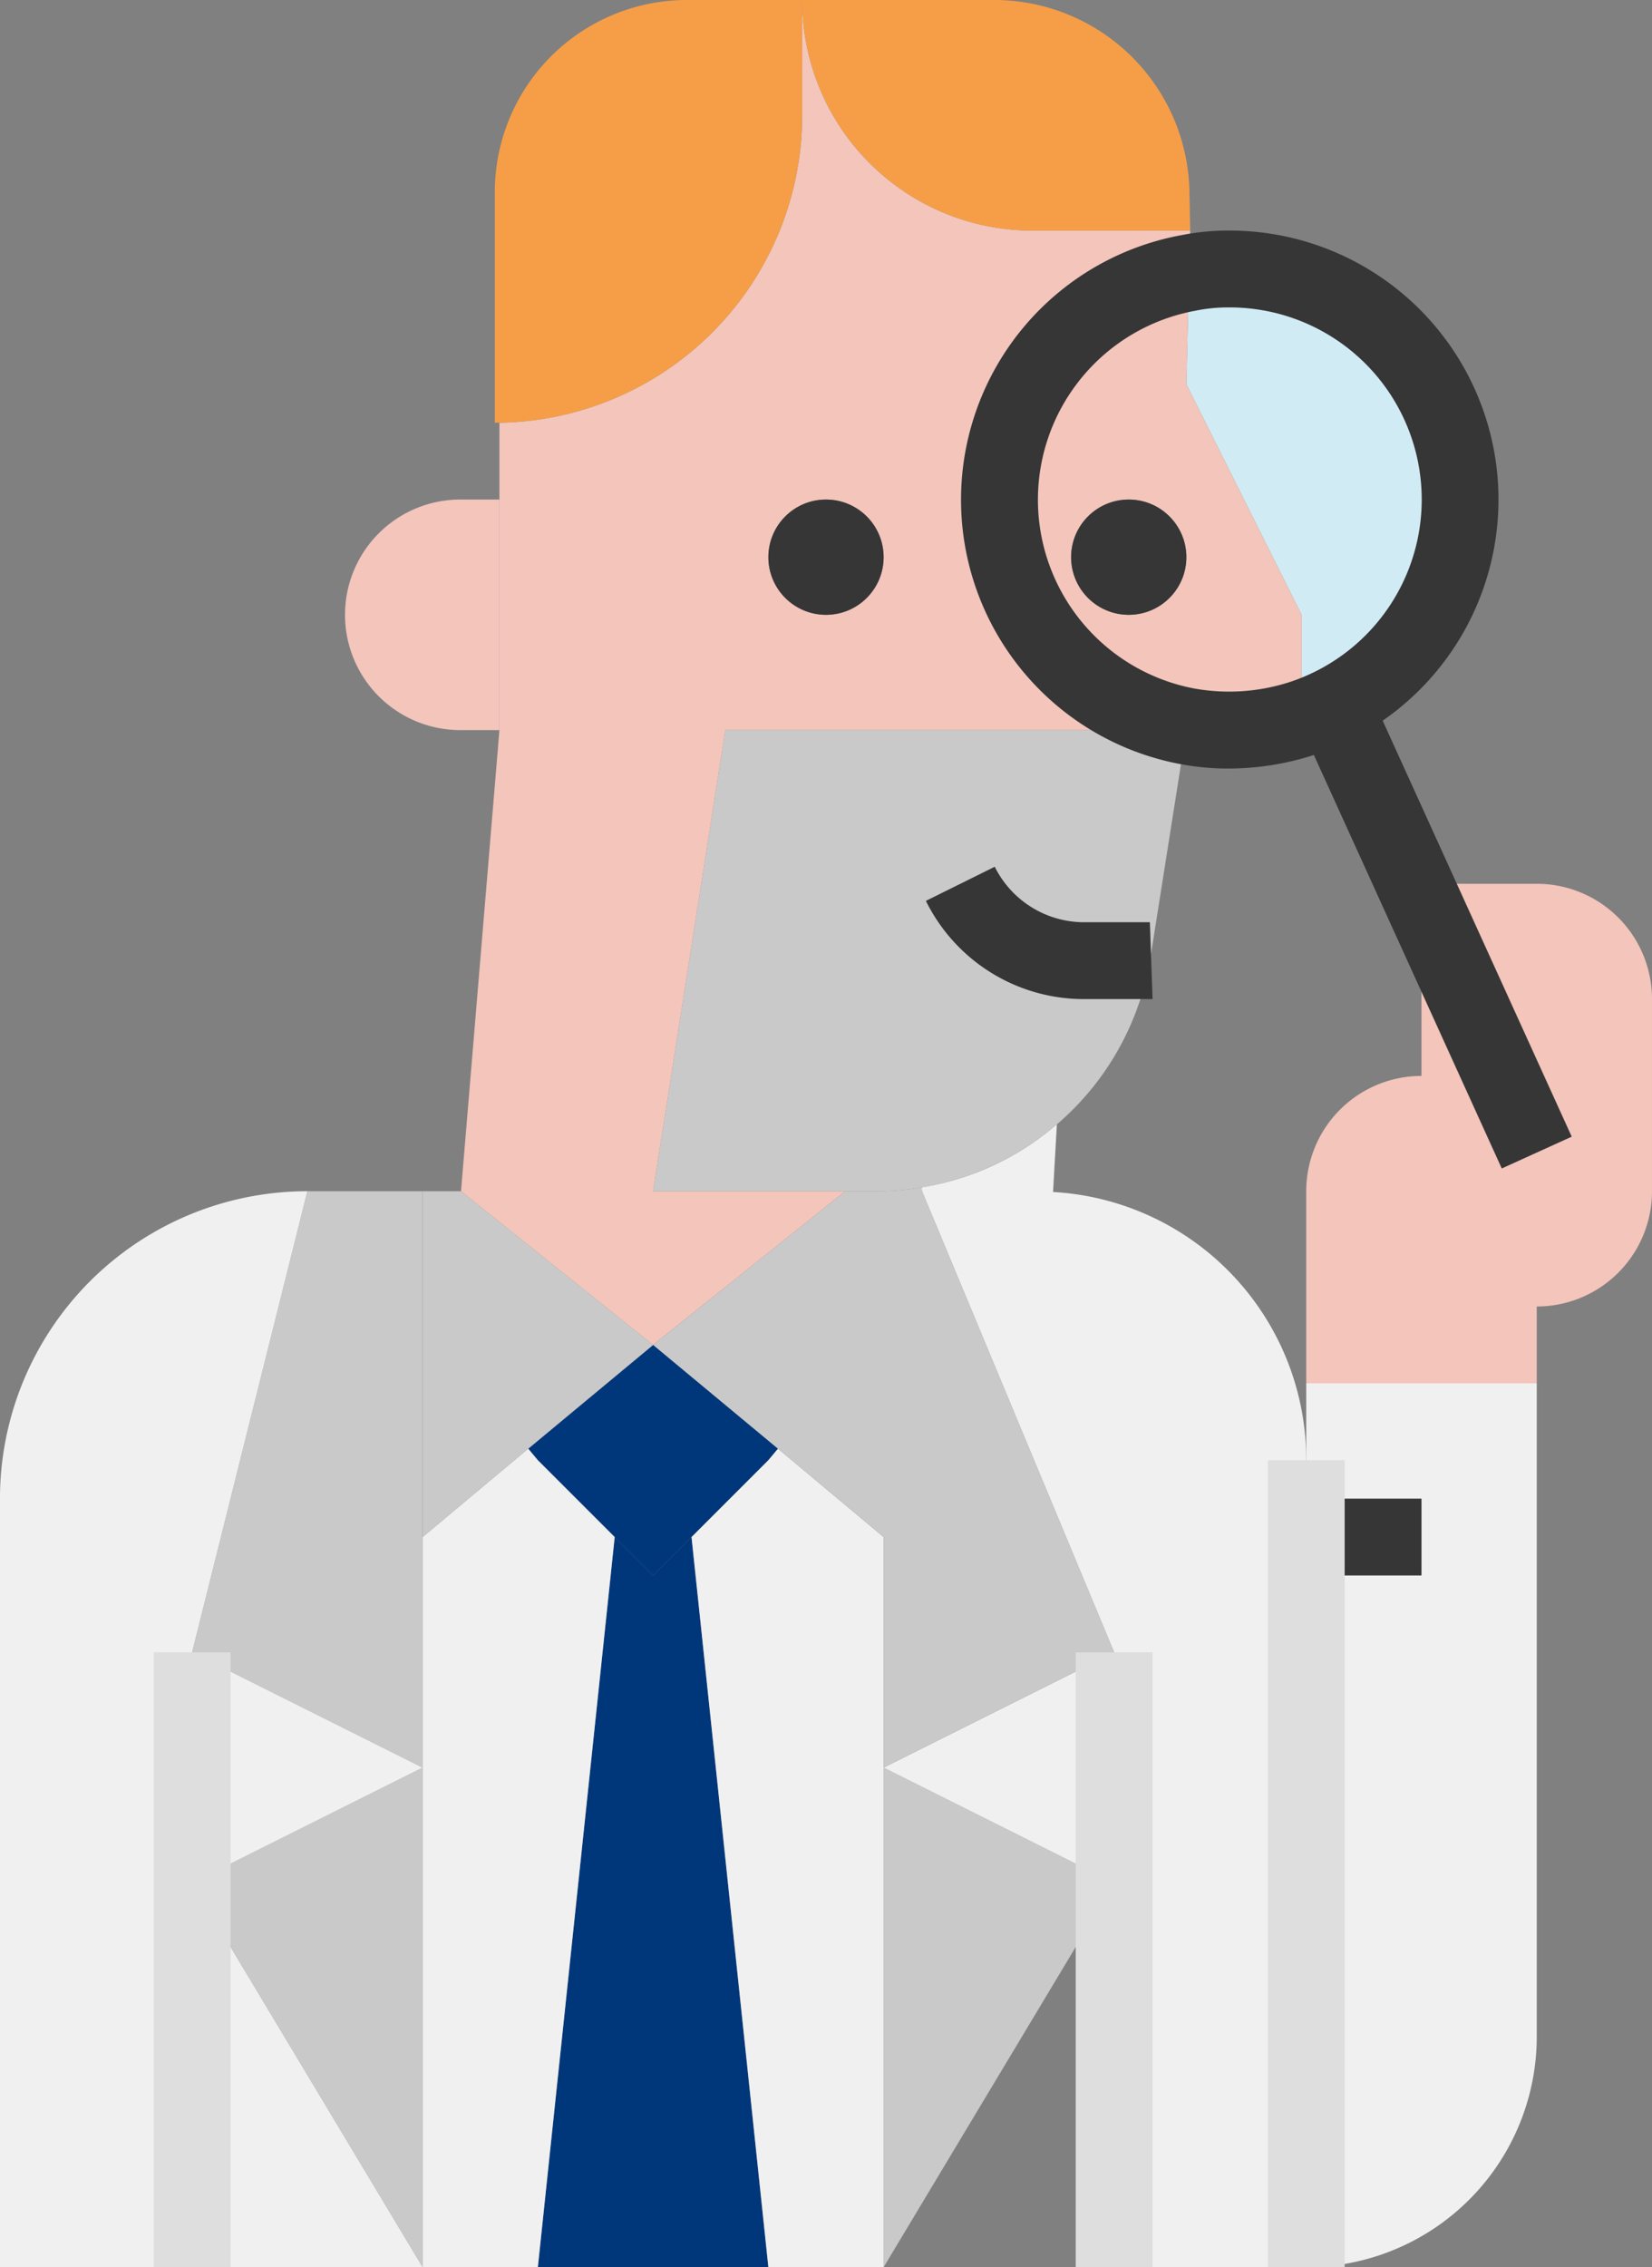
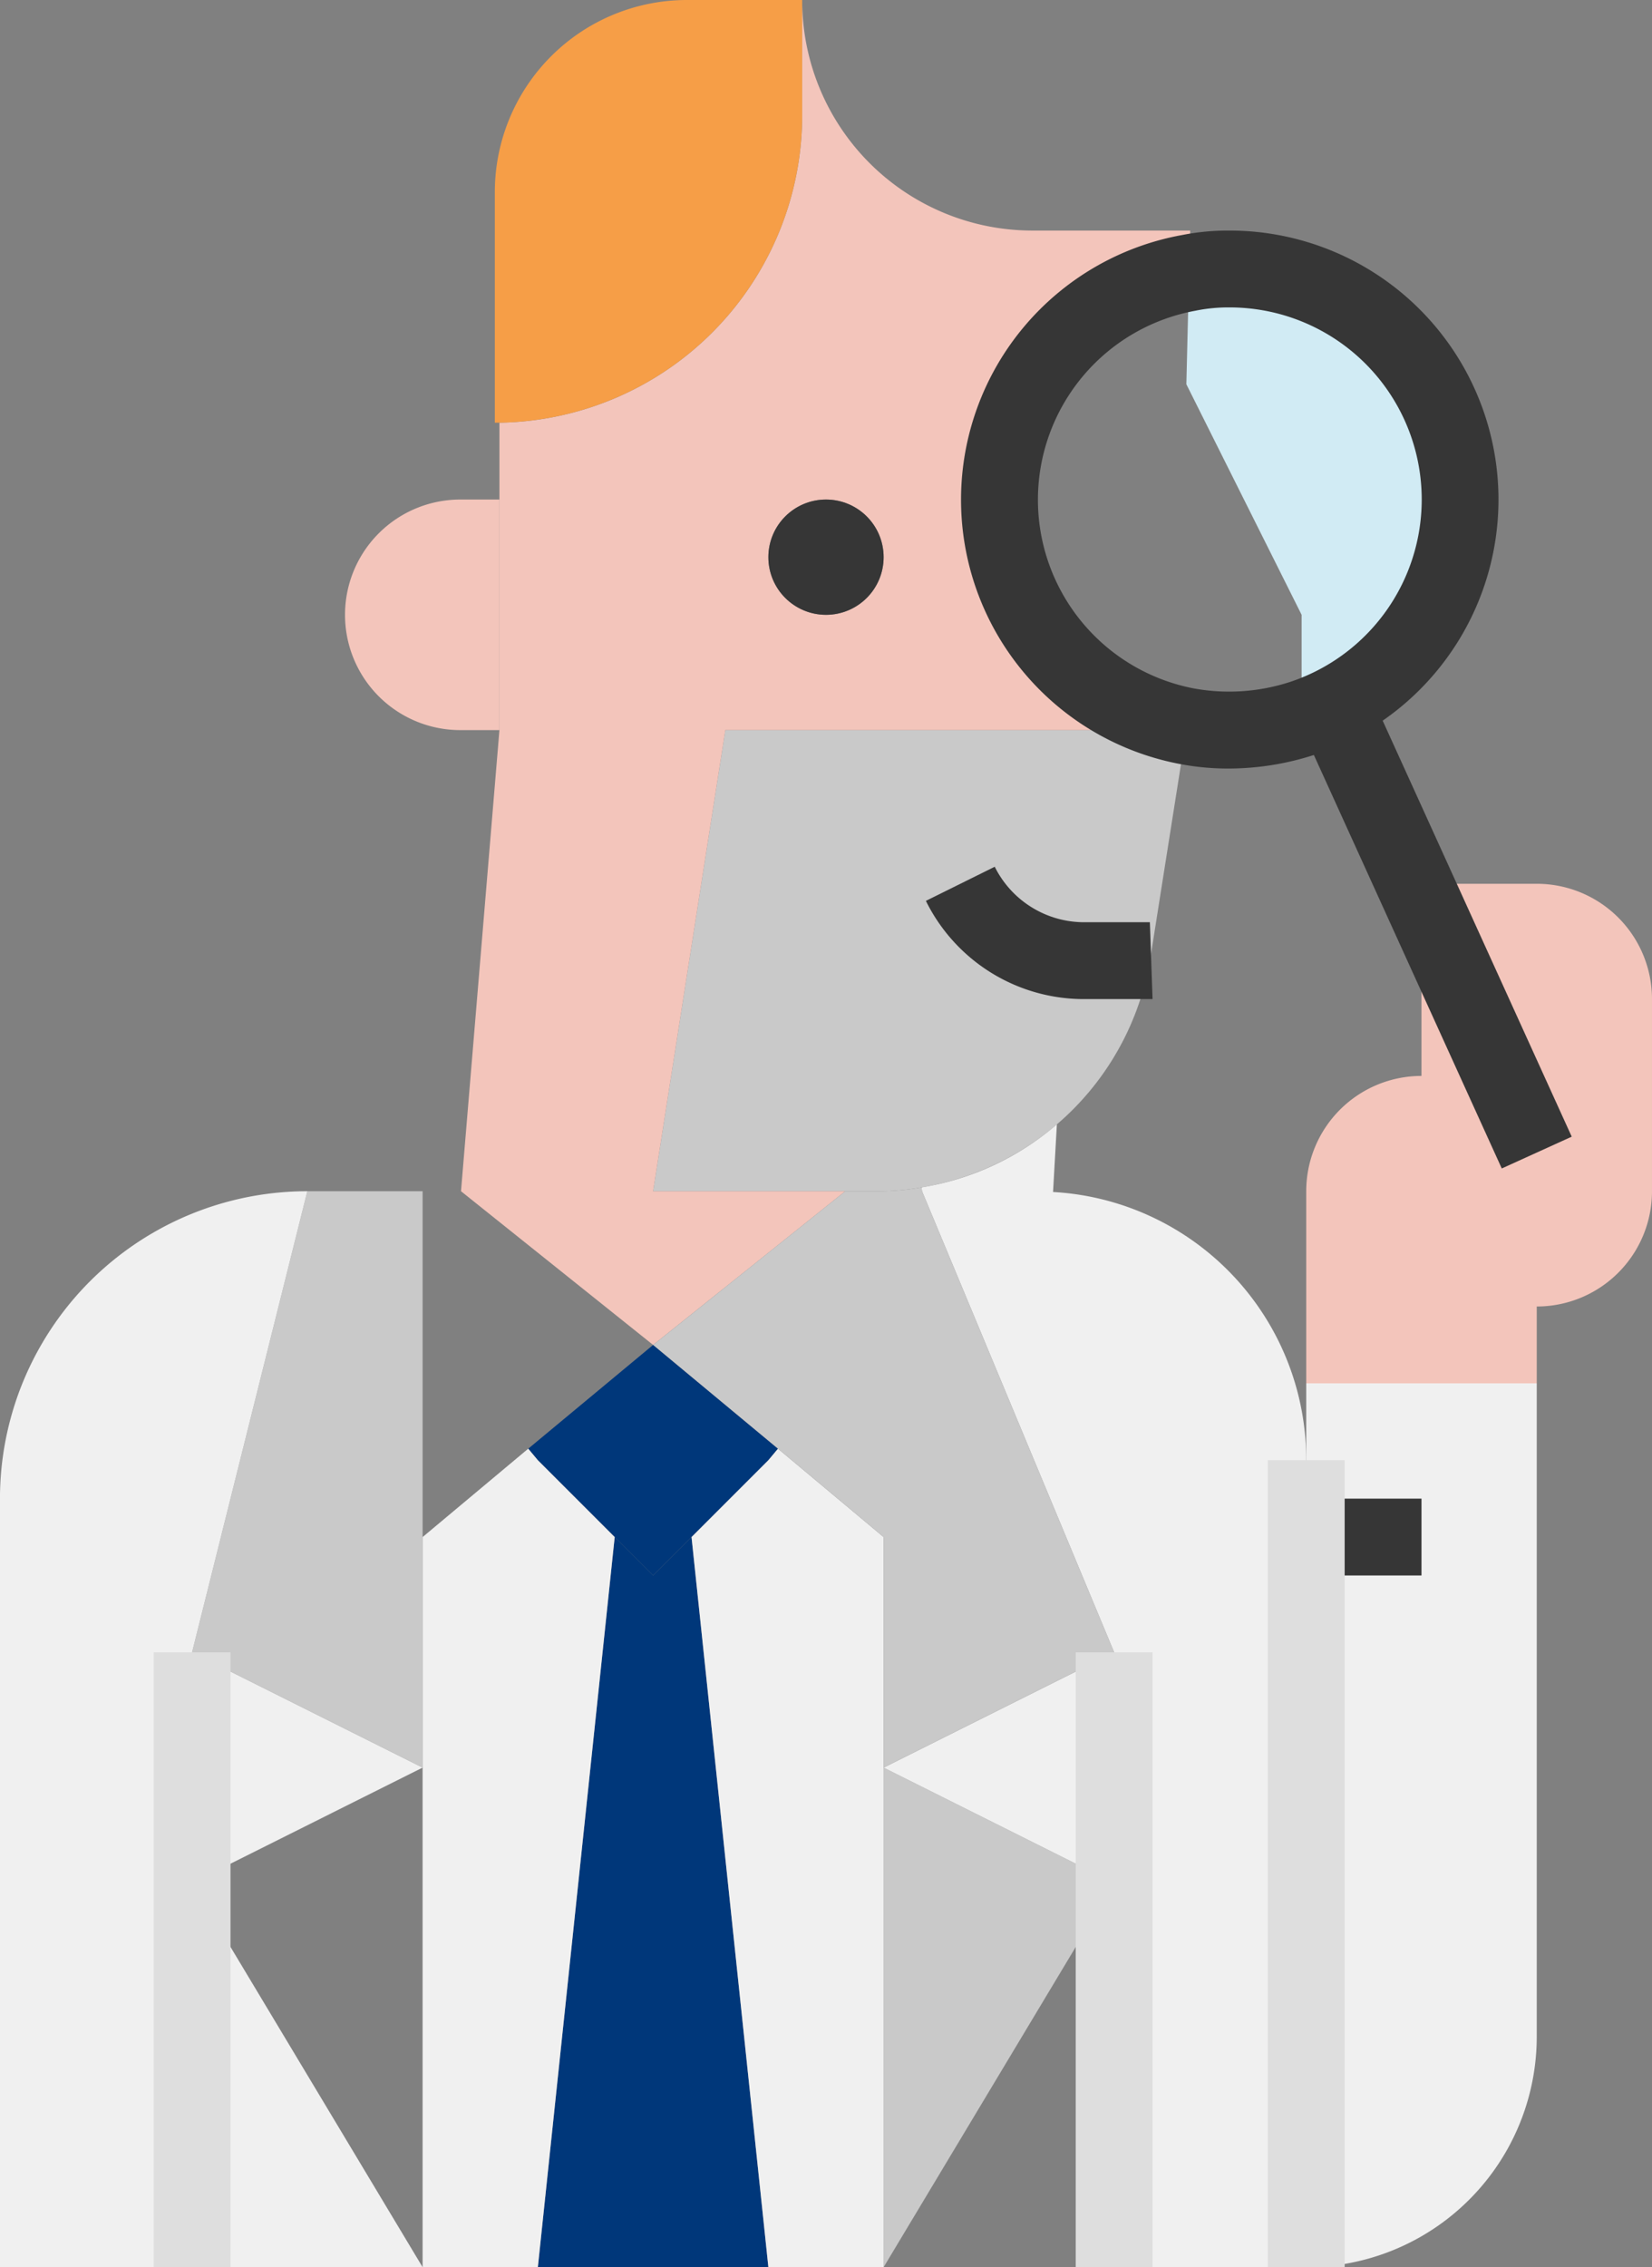
<svg xmlns="http://www.w3.org/2000/svg" width="336.242" height="461.358" viewBox="0 0 336.242 461.358">
  <rect x="0" y="0" width="336.242" height="461.358" fill="#808080" stroke="none" />
  <defs>
    <style>.a{fill:#d1ebf4;}.b{fill:#f3c5bb;}.c{fill:#c9c9c9;}.d{fill:#f69e47;}.e{fill:#00377a;}.f{fill:#f0f0f0;}.g{fill:#363636;}.h{fill:#dedede;}</style>
  </defs>
  <g transform="translate(-1249.505 -1503.3)">
    <path class="a" d="M1411.69,1538.08a46.917,46.917,0,0,1,14.7,91.49v-21.113l-23.458-46.917.546-22.677A40.777,40.777,0,0,1,1411.69,1538.08Z" transform="translate(88.041 19.957)" />
-     <path class="b" d="M1416.806,1596.442a11.73,11.73,0,1,0-11.73,11.73A11.734,11.734,0,0,0,1416.806,1596.442Zm0-35.188,23.458,46.917v21.113a48.6,48.6,0,0,1-14.7,2.345,44.835,44.835,0,0,1-8.6-.781,46.918,46.918,0,0,1,.39-92.272Z" transform="translate(74.169 20.243)" />
    <path class="c" d="M1435.078,1644.621a56.483,56.483,0,0,1-46.448,46.135,50.516,50.516,0,0,1-9.15.782H1333.97l14.7-93.836h93.836l-7.273,46.058C1435.154,1644.073,1435.154,1644.308,1435.078,1644.621Z" transform="translate(48.468 54.171)" />
    <g transform="translate(1319.88 1503.3)">
      <path class="b" d="M1325.5,1567.891v46.917h-7.819a23.459,23.459,0,1,1,0-46.917Z" transform="translate(-1294.221 -1466.236)" />
      <path class="b" d="M1383.413,1628.415a11.73,11.73,0,1,0-11.73-11.73A11.734,11.734,0,0,0,1383.413,1628.415Zm73.348,23.458h-93.836l-14.7,93.836h39.1l-39.1,31.278-39.1-31.278,7.819-93.836v-62.556a62.593,62.593,0,0,0,61.619-62.556V1503.3a46.861,46.861,0,0,0,46.793,46.919h32.187l-.236,8.6a46.918,46.918,0,0,0-.39,92.272Z" transform="translate(-1285.667 -1503.3)" />
      <path class="b" d="M1465.353,1703.591v15.639h-46.919v-39.1a23.459,23.459,0,0,1,23.459-23.459v-39.1h23.459a23.456,23.456,0,0,1,23.458,23.458v39.1A23.455,23.455,0,0,1,1465.353,1703.591Z" transform="translate(-1222.944 -1437.725)" />
    </g>
    <g transform="translate(1350.221 1503.3)">
-       <path class="d" d="M1432.227,1550.219h-32.139a46.859,46.859,0,0,1-46.84-46.872v-.047h39.1a39.757,39.757,0,0,1,39.723,39.1Z" transform="translate(-1290.691 -1503.3)" />
      <path class="d" d="M1376.055,1503.3v23.459a62.593,62.593,0,0,1-61.619,62.556h-.938V1542.4a39.1,39.1,0,0,1,39.1-39.1Z" transform="translate(-1313.499 -1503.3)" />
    </g>
    <g transform="translate(1357.024 1776.987)">
      <path class="e" d="M1368.649,1698.312l-1.955,2.346-15.639,15.639-7.82,7.82-7.819-7.82-15.639-15.639-1.955-2.346,25.414-21.113Z" transform="translate(-1317.822 -1677.199)" />
      <path class="e" d="M1350.342,1702.042l15.639,148.573h-46.917l15.639-148.573,7.819,7.82Z" transform="translate(-1317.109 -1662.943)" />
    </g>
    <g transform="translate(1288.602 1745.708)">
-       <path class="c" d="M1321.265,1731.853v101.655l-46.918-78.2Z" transform="translate(-1274.347 -1614.559)" />
      <path class="c" d="M1321.265,1727.7v46.918l-46.918-23.459,23.459-93.835h23.459Z" transform="translate(-1274.347 -1657.325)" />
    </g>
    <g transform="translate(1249.505 1745.709)">
      <path class="f" d="M1343.257,1708.6l-15.639,148.573h-23.459V1708.6l21.5-17.985,1.955,2.346Z" transform="translate(-1218.144 -1638.223)" />
      <path class="f" d="M1274.347,1746.758l46.918,78.2h-46.918Z" transform="translate(-1235.25 -1606.006)" />
      <path class="f" d="M1321.265,1740.406l-46.918,23.459v-46.917Z" transform="translate(-1235.25 -1623.112)" />
      <path class="f" d="M1312.062,1657.325,1288.6,1751.16v125.115h-39.1V1719.882A62.559,62.559,0,0,1,1312.062,1657.325Z" transform="translate(-1249.505 -1657.325)" />
    </g>
    <g transform="translate(1335.52 1745.708)">
-       <path class="c" d="M1311.978,1657.325l39.1,31.278-25.414,21.113-21.5,17.985v-70.376Z" transform="translate(-1304.158 -1657.325)" />
+       <path class="c" d="M1311.978,1657.325v-70.376Z" transform="translate(-1304.158 -1657.325)" />
      <path class="c" d="M1410.7,1755.312l-46.918,78.2V1731.853Z" transform="translate(-1269.945 -1614.559)" />
    </g>
    <g transform="translate(1390.257 1732.103)">
      <path class="f" d="M1395.442,1662.442a54.576,54.576,0,0,1,51.53,54.58v164.213h-39.1V1756.121l-39.1-93.835-.077-.782a55.7,55.7,0,0,0,27.525-12.823Z" transform="translate(-1321.86 -1648.68)" />
      <path class="f" d="M1410.7,1716.947v46.917l-46.918-23.459Z" transform="translate(-1324.683 -1609.507)" />
      <path class="f" d="M1378.036,1755.517v101.655h-23.459L1338.938,1708.6l15.639-15.639,1.955-2.346,21.5,17.985Z" transform="translate(-1338.938 -1624.617)" />
    </g>
    <path class="c" d="M1379.479,1657.61a50.516,50.516,0,0,0,9.15-.782l.077.782,39.1,93.835-46.917,23.459v-46.917l-21.5-17.986-25.412-21.113,39.1-31.278Z" transform="translate(48.468 88.098)" />
    <path class="f" d="M1418.434,1713.447v-31.28h46.919V1815.1a46.916,46.916,0,0,1-46.919,46.919h0Z" transform="translate(96.936 102.639)" />
    <g transform="translate(1405.896 1604.955)">
-       <circle class="g" cx="11.729" cy="11.729" r="11.729" transform="translate(61.618)" />
      <circle class="g" cx="11.729" cy="11.729" r="11.729" />
      <rect class="g" width="23.459" height="15.639" transform="translate(109.474 203.31)" />
    </g>
    <g transform="translate(1280.783 1800.446)">
      <rect class="h" width="15.639" height="125.114" transform="translate(0 39.098)" />
      <rect class="h" width="15.639" height="125.114" transform="translate(187.67 39.098)" />
      <rect class="h" width="15.639" height="164.212" transform="translate(226.769)" />
    </g>
    <g transform="translate(1437.957 1550.218)">
      <path class="g" d="M1415.381,1642.3H1401.62a35.853,35.853,0,0,1-32.374-19.986l14.013-6.944a20.335,20.335,0,0,0,18.36,11.291h13.215Z" transform="translate(-1369.246 -1485.908)" />
      <rect class="g" width="15.64" height="94.464" transform="translate(78.124 104.862) rotate(-24.443)" />
      <path class="g" d="M1428.417,1642.586a51.942,51.942,0,0,1-10.079-.922,54.737,54.737,0,0,1,.422-107.637,48.142,48.142,0,0,1,9.657-.914,54.737,54.737,0,0,1,17.148,106.729A56.5,56.5,0,0,1,1428.417,1642.586Zm0-93.835a33.286,33.286,0,0,0-6.646.617l-.219.047a39.1,39.1,0,0,0-.3,76.883,40.055,40.055,0,0,0,19.5-1.33,39.1,39.1,0,0,0-12.341-76.218Z" transform="translate(-1366.642 -1533.111)" />
    </g>
  </g>
</svg>